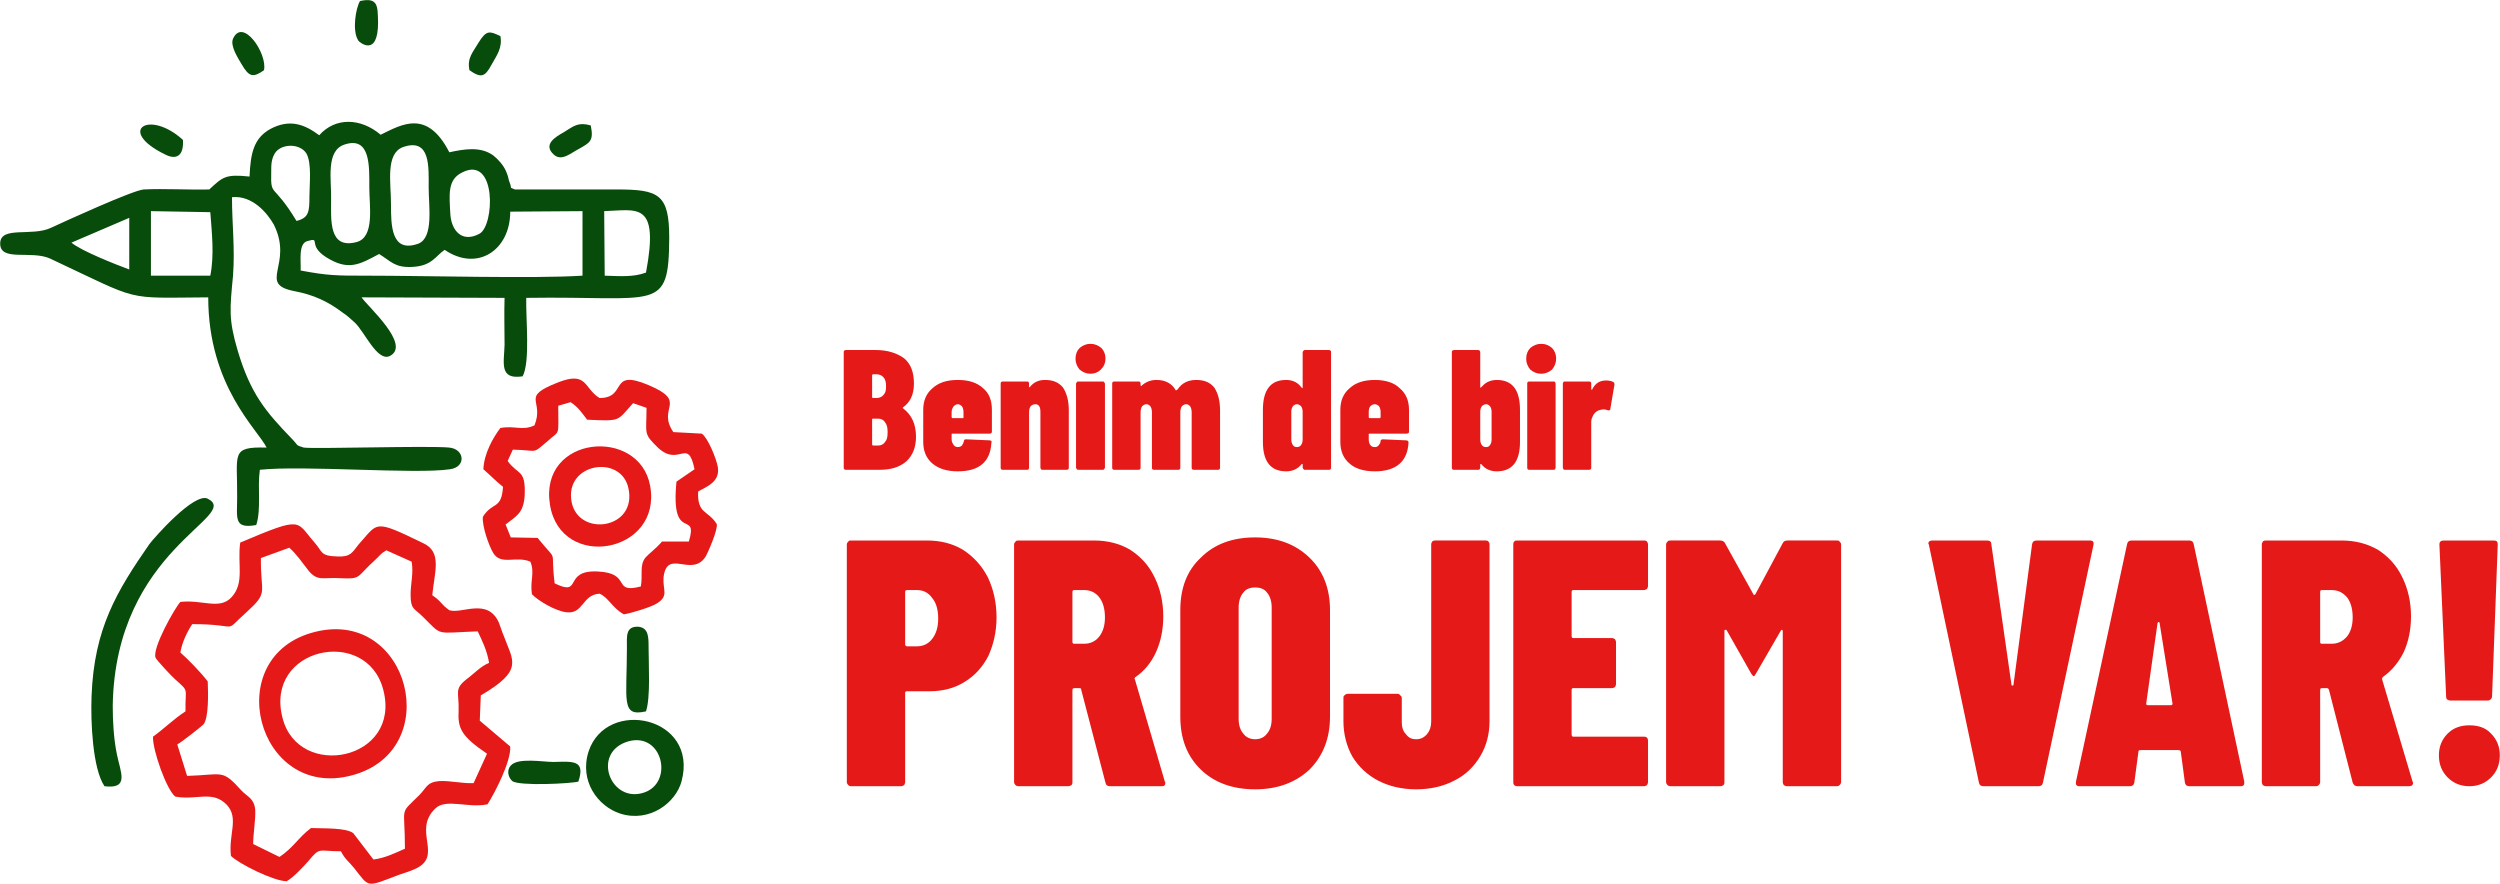
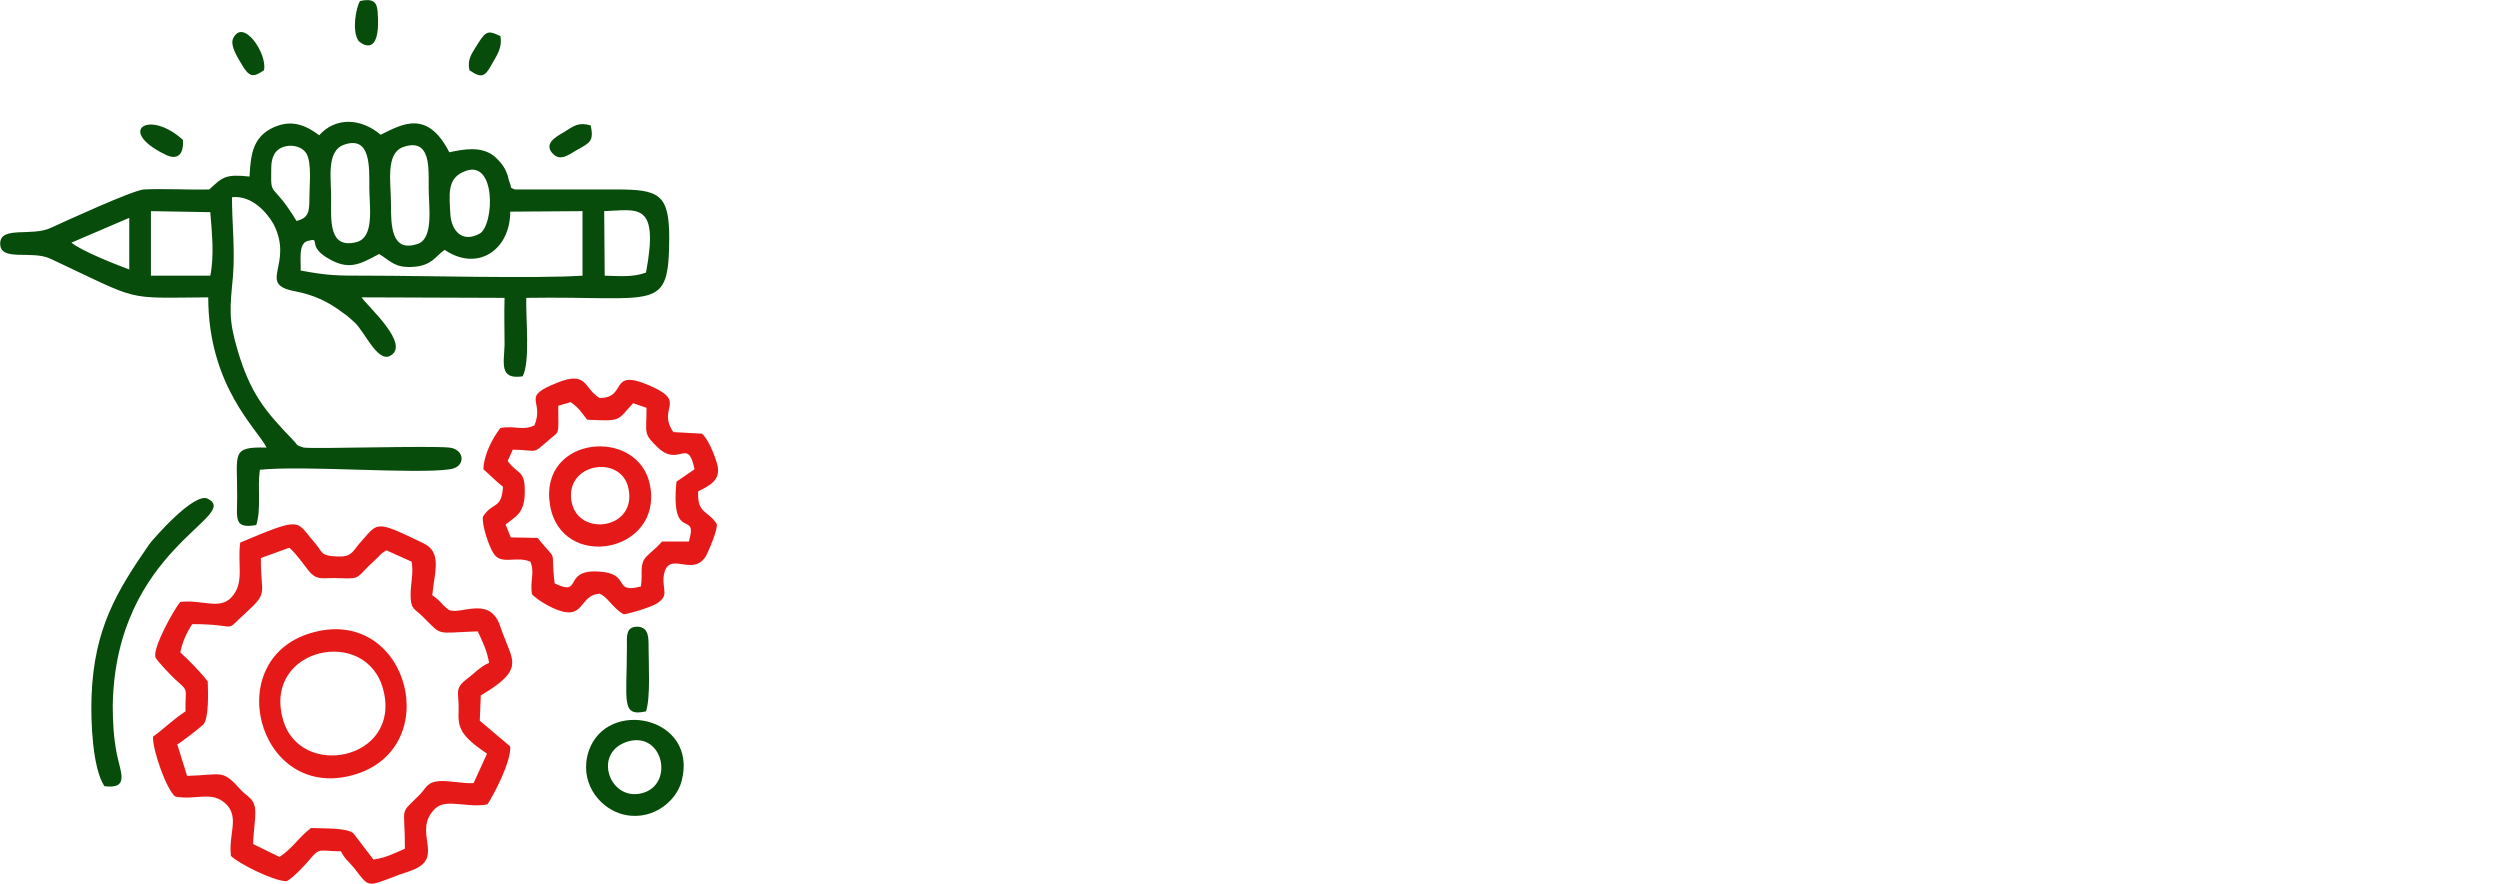
<svg xmlns="http://www.w3.org/2000/svg" xml:space="preserve" width="611px" height="216px" version="1.1" style="shape-rendering:geometricPrecision; text-rendering:geometricPrecision; image-rendering:optimizeQuality; fill-rule:evenodd; clip-rule:evenodd" viewBox="0 0 48.42 17.12">
  <defs>
    <style type="text/css">
   
    .fil1 {fill:#074C0B}
    .fil2 {fill:#E61919}
    .fil0 {fill:#E61919;fill-rule:nonzero}
   
  </style>
  </defs>
  <g id="Katman_x0020_1">
-     <path class="fil0" d="M17.74 8.46c0,0.2 -0.06,0.36 -0.19,0.48 -0.13,0.11 -0.3,0.16 -0.5,0.16l-0.67 0c-0.01,0 -0.02,0 -0.03,-0.01 -0.01,-0.01 -0.01,-0.02 -0.01,-0.03l0 -2.24c0,-0.01 0,-0.02 0.01,-0.03 0.01,0 0.02,-0.01 0.03,-0.01l0.58 0c0.23,0 0.41,0.06 0.55,0.16 0.13,0.11 0.19,0.27 0.19,0.49 0,0.21 -0.07,0.36 -0.21,0.46 -0.01,0.01 -0.01,0.02 0,0.02 0.17,0.13 0.25,0.31 0.25,0.55zm-0.83 -1.21c-0.01,0 -0.02,0.01 -0.02,0.02l0 0.42c0,0.02 0.01,0.02 0.02,0.02l0.06 0c0.06,0 0.11,-0.02 0.14,-0.06 0.04,-0.04 0.05,-0.09 0.05,-0.16 0,-0.08 -0.01,-0.14 -0.05,-0.18 -0.03,-0.04 -0.08,-0.06 -0.14,-0.06l-0.06 0zm0.1 1.38c0.05,0 0.1,-0.02 0.13,-0.07 0.04,-0.04 0.05,-0.1 0.05,-0.19 0,-0.08 -0.01,-0.14 -0.05,-0.19 -0.03,-0.05 -0.08,-0.07 -0.13,-0.07l-0.1 0c-0.01,0 -0.02,0 -0.02,0.01l0 0.49c0,0.01 0.01,0.02 0.02,0.02l0.1 0zm2.2 -0.27c0,0.01 0,0.02 -0.01,0.03 -0.01,0 -0.01,0.01 -0.03,0.01l-0.72 0c-0.01,0 -0.02,0 -0.02,0.01l0 0.1c0,0.05 0.02,0.08 0.04,0.11 0.02,0.03 0.05,0.04 0.08,0.04 0.03,0 0.06,-0.01 0.08,-0.03 0.02,-0.03 0.03,-0.05 0.04,-0.09 0,-0.02 0.01,-0.03 0.04,-0.03l0.46 0.02c0.01,0 0.02,0.01 0.03,0.01 0,0.01 0.01,0.02 0,0.04 -0.02,0.36 -0.23,0.55 -0.65,0.55 -0.21,0 -0.37,-0.05 -0.49,-0.15 -0.12,-0.1 -0.18,-0.24 -0.18,-0.42l0 -0.62c0,-0.18 0.06,-0.32 0.18,-0.42 0.12,-0.11 0.28,-0.16 0.49,-0.16 0.21,0 0.37,0.05 0.49,0.16 0.12,0.1 0.17,0.24 0.17,0.42l0 0.42zm-0.66 -0.53c-0.03,0 -0.06,0.02 -0.08,0.04 -0.02,0.03 -0.04,0.06 -0.04,0.11l0 0.1c0,0.01 0.01,0.02 0.02,0.02l0.2 0c0.01,0 0.01,-0.01 0.01,-0.02l0 -0.1c0,-0.04 -0.01,-0.08 -0.03,-0.11 -0.02,-0.02 -0.05,-0.04 -0.08,-0.04zm1.69 -0.47c0.16,0 0.27,0.05 0.35,0.15 0.07,0.11 0.11,0.25 0.11,0.44l0 1.11c0,0.01 0,0.02 -0.01,0.03 -0.01,0.01 -0.02,0.01 -0.03,0.01l-0.47 0c-0.01,0 -0.02,0 -0.03,-0.01 0,-0.01 -0.01,-0.02 -0.01,-0.03l0 -1.08c0,-0.1 -0.03,-0.15 -0.1,-0.15 -0.04,0 -0.07,0.02 -0.09,0.04 -0.02,0.03 -0.03,0.07 -0.03,0.12l0 1.07c0,0.01 0,0.02 -0.01,0.03 -0.01,0.01 -0.02,0.01 -0.03,0.01l-0.47 0c-0.01,0 -0.02,0 -0.03,-0.01 -0.01,-0.01 -0.01,-0.02 -0.01,-0.03l0 -1.63c0,-0.01 0,-0.02 0.01,-0.03 0.01,-0.01 0.02,-0.01 0.03,-0.01l0.47 0c0.01,0 0.02,0 0.03,0.01 0.01,0.01 0.01,0.02 0.01,0.03l0 0.06c0,0.01 0,0.01 0.01,0.01 0.01,0 0.01,-0.01 0.02,-0.02 0.07,-0.08 0.16,-0.12 0.28,-0.12zm0.64 1.74c-0.01,0 -0.02,0 -0.02,-0.01 -0.01,-0.01 -0.02,-0.02 -0.02,-0.03l0 -1.63c0,-0.01 0.01,-0.02 0.02,-0.03 0,-0.01 0.01,-0.01 0.02,-0.01l0.48 0c0.01,0 0.02,0 0.02,0.01 0.01,0.01 0.02,0.02 0.02,0.03l0 1.63c0,0.01 -0.01,0.02 -0.02,0.03 0,0.01 -0.01,0.01 -0.02,0.01l-0.48 0zm0.24 -1.86c-0.08,0 -0.15,-0.03 -0.21,-0.08 -0.05,-0.06 -0.08,-0.13 -0.08,-0.21 0,-0.09 0.03,-0.16 0.08,-0.21 0.06,-0.05 0.13,-0.08 0.21,-0.08 0.08,0 0.15,0.03 0.21,0.08 0.05,0.05 0.08,0.12 0.08,0.21 0,0.08 -0.03,0.15 -0.09,0.21 -0.05,0.05 -0.12,0.08 -0.2,0.08zm2.05 0.12c0.16,0 0.27,0.05 0.35,0.15 0.07,0.11 0.11,0.25 0.11,0.44l0 1.11c0,0.01 0,0.02 -0.01,0.03 -0.01,0.01 -0.02,0.01 -0.03,0.01l-0.47 0c-0.01,0 -0.02,0 -0.03,-0.01 -0.01,-0.01 -0.01,-0.02 -0.01,-0.03l0 -1.07c0,-0.05 -0.01,-0.09 -0.03,-0.12 -0.02,-0.02 -0.04,-0.04 -0.08,-0.04 -0.03,0 -0.06,0.02 -0.08,0.04 -0.02,0.03 -0.03,0.07 -0.03,0.12l0 1.07c0,0.01 0,0.02 -0.01,0.03 -0.01,0.01 -0.02,0.01 -0.03,0.01l-0.47 0c-0.01,0 -0.02,0 -0.03,-0.01 -0.01,-0.01 -0.01,-0.02 -0.01,-0.03l0 -1.07c0,-0.05 -0.01,-0.09 -0.03,-0.12 -0.02,-0.02 -0.04,-0.04 -0.08,-0.04 -0.03,0 -0.06,0.02 -0.08,0.04 -0.02,0.03 -0.03,0.07 -0.03,0.12l0 1.07c0,0.01 0,0.02 -0.01,0.03 -0.01,0.01 -0.02,0.01 -0.03,0.01l-0.47 0c-0.01,0 -0.02,0 -0.03,-0.01 -0.01,-0.01 -0.01,-0.02 -0.01,-0.03l0 -1.63c0,-0.01 0,-0.02 0.01,-0.03 0.01,-0.01 0.02,-0.01 0.03,-0.01l0.47 0c0.01,0 0.02,0 0.03,0.01 0.01,0.01 0.01,0.02 0.01,0.03l0 0.03c0,0.01 0,0.01 0.01,0.02 0,0 0.01,0 0.01,-0.01 0.08,-0.07 0.17,-0.11 0.29,-0.11 0.17,0 0.3,0.07 0.37,0.2l0.01 0c0.01,0 0.02,-0.01 0.03,-0.02 0.08,-0.12 0.2,-0.18 0.36,-0.18zm2.06 -0.54c0,-0.01 0.01,-0.02 0.02,-0.03 0,0 0.01,-0.01 0.02,-0.01l0.47 0c0.02,0 0.02,0.01 0.03,0.01 0.01,0.01 0.01,0.02 0.01,0.03l0 2.24c0,0.01 0,0.02 -0.01,0.03 -0.01,0.01 -0.01,0.01 -0.03,0.01l-0.47 0c-0.01,0 -0.02,0 -0.02,-0.01 -0.01,-0.01 -0.02,-0.02 -0.02,-0.03l0 -0.06c0,-0.01 0,-0.01 0,-0.01 -0.01,-0.01 -0.01,0 -0.02,0 -0.07,0.09 -0.17,0.14 -0.3,0.14 -0.3,0 -0.45,-0.19 -0.45,-0.57l0 -0.62c0,-0.39 0.15,-0.58 0.45,-0.58 0.13,0 0.23,0.05 0.3,0.15 0.01,0 0.01,0.01 0.02,0.01 0,0 0,-0.01 0,-0.01l0 -0.69zm-0.11 1.84c0.03,0 0.06,-0.01 0.08,-0.04 0.02,-0.03 0.03,-0.06 0.03,-0.11l0 -0.53c0,-0.05 -0.01,-0.08 -0.03,-0.11 -0.02,-0.02 -0.05,-0.04 -0.08,-0.04 -0.04,0 -0.06,0.02 -0.08,0.04 -0.02,0.03 -0.03,0.06 -0.03,0.11l0 0.53c0,0.05 0.01,0.08 0.03,0.11 0.02,0.03 0.04,0.04 0.08,0.04zm2.17 -0.3c0,0.01 0,0.02 -0.01,0.03 -0.01,0 -0.02,0.01 -0.03,0.01l-0.72 0c-0.01,0 -0.02,0 -0.02,0.01l0 0.1c0,0.05 0.01,0.08 0.03,0.11 0.02,0.03 0.05,0.04 0.09,0.04 0.03,0 0.05,-0.01 0.07,-0.03 0.02,-0.03 0.04,-0.05 0.04,-0.09 0,-0.02 0.02,-0.03 0.05,-0.03l0.45 0.02c0.01,0 0.02,0.01 0.03,0.01 0.01,0.01 0.01,0.02 0.01,0.04 -0.02,0.36 -0.24,0.55 -0.65,0.55 -0.21,0 -0.38,-0.05 -0.49,-0.15 -0.12,-0.1 -0.18,-0.24 -0.18,-0.42l0 -0.62c0,-0.18 0.06,-0.32 0.18,-0.42 0.12,-0.11 0.28,-0.16 0.49,-0.16 0.2,0 0.37,0.05 0.48,0.16 0.12,0.1 0.18,0.24 0.18,0.42l0 0.42zm-0.66 -0.53c-0.04,0 -0.07,0.02 -0.09,0.04 -0.02,0.03 -0.03,0.06 -0.03,0.11l0 0.1c0,0.01 0.01,0.02 0.02,0.02l0.19 0c0.01,0 0.02,-0.01 0.02,-0.02l0 -0.1c0,-0.04 -0.01,-0.08 -0.03,-0.11 -0.02,-0.02 -0.05,-0.04 -0.08,-0.04zm2.36 -0.47c0.3,0 0.45,0.19 0.45,0.58l0 0.62c0,0.38 -0.15,0.57 -0.45,0.57 -0.13,0 -0.23,-0.05 -0.3,-0.14 -0.01,0 -0.01,-0.01 -0.01,0 -0.01,0 -0.01,0 -0.01,0.01l0 0.06c0,0.01 -0.01,0.02 -0.01,0.03 -0.01,0.01 -0.02,0.01 -0.03,0.01l-0.47 0c-0.01,0 -0.02,0 -0.03,-0.01 -0.01,-0.01 -0.01,-0.02 -0.01,-0.03l0 -2.24c0,-0.01 0,-0.02 0.01,-0.03 0.01,0 0.02,-0.01 0.03,-0.01l0.47 0c0.01,0 0.02,0.01 0.03,0.01 0,0.01 0.01,0.02 0.01,0.03l0 0.69c0,0 0,0 0,0 0.01,0 0.02,-0.01 0.04,-0.03 0.07,-0.08 0.17,-0.12 0.28,-0.12zm-0.1 0.62c0,-0.05 -0.01,-0.08 -0.03,-0.11 -0.02,-0.02 -0.04,-0.04 -0.08,-0.04 -0.03,0 -0.06,0.02 -0.08,0.04 -0.02,0.03 -0.03,0.06 -0.03,0.11l0 0.53c0,0.05 0.01,0.08 0.03,0.11 0.02,0.03 0.05,0.04 0.08,0.04 0.04,0 0.06,-0.01 0.08,-0.04 0.02,-0.03 0.03,-0.06 0.03,-0.11l0 -0.53zm0.73 1.12c-0.01,0 -0.02,0 -0.03,-0.01 -0.01,-0.01 -0.01,-0.02 -0.01,-0.03l0 -1.63c0,-0.01 0,-0.02 0.01,-0.03 0.01,-0.01 0.02,-0.01 0.03,-0.01l0.47 0c0.01,0 0.02,0 0.03,0.01 0,0.01 0.01,0.02 0.01,0.03l0 1.63c0,0.01 -0.01,0.02 -0.01,0.03 -0.01,0.01 -0.02,0.01 -0.03,0.01l-0.47 0zm0.23 -1.86c-0.08,0 -0.15,-0.03 -0.21,-0.08 -0.05,-0.06 -0.08,-0.13 -0.08,-0.21 0,-0.09 0.03,-0.16 0.08,-0.21 0.06,-0.05 0.13,-0.08 0.21,-0.08 0.09,0 0.15,0.03 0.21,0.08 0.05,0.05 0.08,0.12 0.08,0.21 0,0.08 -0.03,0.15 -0.08,0.21 -0.06,0.05 -0.13,0.08 -0.21,0.08zm1.26 0.13c0.05,0 0.1,0.01 0.14,0.03 0.02,0.02 0.02,0.03 0.02,0.05l-0.08 0.47c0,0.02 -0.01,0.03 -0.04,0.03 -0.03,-0.01 -0.06,-0.02 -0.08,-0.02 -0.04,0 -0.08,0.01 -0.11,0.02 -0.04,0.02 -0.07,0.04 -0.1,0.09 -0.02,0.04 -0.04,0.08 -0.04,0.13l0 0.89c0,0.01 0,0.02 -0.01,0.03 -0.01,0.01 -0.02,0.01 -0.03,0.01l-0.47 0c-0.01,0 -0.02,0 -0.03,-0.01 0,-0.01 -0.01,-0.02 -0.01,-0.03l0 -1.63c0,-0.01 0.01,-0.02 0.01,-0.03 0.01,-0.01 0.02,-0.01 0.03,-0.01l0.47 0c0.01,0 0.02,0 0.03,0.01 0.01,0.01 0.01,0.02 0.01,0.03l0 0.1c0,0.01 0,0.02 0.01,0.02 0,0 0.01,0 0.01,-0.01 0.06,-0.12 0.15,-0.17 0.27,-0.17z" />
-     <path class="fil0" d="M17.95 10.47c0.27,0 0.5,0.06 0.7,0.18 0.2,0.13 0.36,0.3 0.48,0.53 0.11,0.23 0.17,0.49 0.17,0.78 0,0.28 -0.06,0.53 -0.16,0.75 -0.11,0.21 -0.26,0.38 -0.46,0.5 -0.19,0.12 -0.42,0.18 -0.67,0.18l-0.44 0c-0.03,0 -0.04,0.01 -0.04,0.03l0 1.73c0,0.02 -0.01,0.04 -0.02,0.06 -0.02,0.01 -0.04,0.02 -0.06,0.02l-0.97 0c-0.02,0 -0.04,-0.01 -0.05,-0.02 -0.02,-0.02 -0.03,-0.04 -0.03,-0.06l0 -4.6c0,-0.03 0.01,-0.04 0.03,-0.06 0.01,-0.02 0.03,-0.02 0.05,-0.02l1.47 0zm-0.19 2.05c0.12,0 0.22,-0.05 0.29,-0.14 0.08,-0.1 0.12,-0.23 0.12,-0.4 0,-0.17 -0.04,-0.31 -0.12,-0.4 -0.07,-0.1 -0.17,-0.15 -0.29,-0.15l-0.19 0c-0.03,0 -0.04,0.01 -0.04,0.04l0 1.01c0,0.02 0.01,0.04 0.04,0.04l0.19 0zm3.74 2.71c-0.05,0 -0.08,-0.02 -0.09,-0.07l-0.47 -1.8c0,-0.02 -0.01,-0.03 -0.03,-0.03l-0.1 0c-0.03,0 -0.04,0.01 -0.04,0.04l0 1.78c0,0.02 0,0.04 -0.02,0.06 -0.02,0.01 -0.04,0.02 -0.06,0.02l-0.96 0c-0.03,0 -0.05,-0.01 -0.06,-0.02 -0.02,-0.02 -0.03,-0.04 -0.03,-0.06l0 -4.6c0,-0.03 0.01,-0.04 0.03,-0.06 0.01,-0.02 0.03,-0.02 0.06,-0.02l1.46 0c0.26,0 0.5,0.06 0.7,0.18 0.2,0.13 0.36,0.3 0.47,0.53 0.11,0.22 0.17,0.48 0.17,0.76 0,0.26 -0.05,0.49 -0.14,0.69 -0.09,0.2 -0.22,0.36 -0.39,0.48 -0.01,0.01 -0.02,0.01 -0.02,0.02 -0.01,0.01 -0.01,0.02 0,0.03l0.58 1.98 0.01 0.02c0,0.05 -0.02,0.07 -0.07,0.07l-1 0zm-0.69 -3.8c-0.03,0 -0.04,0.01 -0.04,0.04l0 0.96c0,0.03 0.01,0.04 0.04,0.04l0.19 0c0.12,0 0.22,-0.05 0.29,-0.14 0.07,-0.09 0.11,-0.21 0.11,-0.37 0,-0.17 -0.04,-0.3 -0.11,-0.39 -0.07,-0.09 -0.17,-0.14 -0.29,-0.14l-0.19 0zm3.5 3.86c-0.44,0 -0.79,-0.13 -1.05,-0.38 -0.27,-0.26 -0.4,-0.6 -0.4,-1.03l0 -2.06c0,-0.43 0.13,-0.77 0.4,-1.02 0.26,-0.26 0.61,-0.39 1.05,-0.39 0.43,0 0.78,0.13 1.05,0.39 0.26,0.25 0.4,0.59 0.4,1.02l0 2.06c0,0.43 -0.14,0.77 -0.4,1.03 -0.27,0.25 -0.62,0.38 -1.05,0.38zm0 -0.97c0.1,0 0.18,-0.04 0.23,-0.11 0.06,-0.07 0.09,-0.16 0.09,-0.29l0 -2.15c0,-0.12 -0.03,-0.22 -0.09,-0.29 -0.05,-0.07 -0.13,-0.1 -0.23,-0.1 -0.1,0 -0.18,0.03 -0.23,0.1 -0.06,0.07 -0.09,0.17 -0.09,0.29l0 2.15c0,0.13 0.03,0.22 0.09,0.29 0.05,0.07 0.13,0.11 0.23,0.11zm3.12 0.97c-0.28,0 -0.53,-0.06 -0.74,-0.17 -0.21,-0.11 -0.38,-0.27 -0.5,-0.47 -0.11,-0.2 -0.17,-0.43 -0.17,-0.68l0 -0.45c0,-0.02 0,-0.04 0.02,-0.05 0.02,-0.02 0.04,-0.03 0.06,-0.03l0.97 0c0.02,0 0.04,0.01 0.05,0.03 0.02,0.01 0.03,0.03 0.03,0.05l0 0.46c0,0.1 0.02,0.18 0.08,0.24 0.05,0.07 0.11,0.1 0.2,0.1 0.08,0 0.15,-0.03 0.21,-0.1 0.05,-0.06 0.08,-0.14 0.08,-0.24l0 -3.43c0,-0.03 0.01,-0.04 0.02,-0.06 0.02,-0.02 0.04,-0.02 0.06,-0.02l0.97 0c0.02,0 0.04,0 0.06,0.02 0.01,0.02 0.02,0.03 0.02,0.06l0 3.42c0,0.25 -0.06,0.48 -0.18,0.68 -0.12,0.2 -0.28,0.36 -0.5,0.47 -0.21,0.11 -0.46,0.17 -0.74,0.17zm4.49 -3.94c0,0.02 -0.01,0.04 -0.02,0.06 -0.02,0.01 -0.04,0.02 -0.06,0.02l-1.37 0c-0.02,0 -0.03,0.01 -0.03,0.04l0 0.85c0,0.03 0.01,0.04 0.03,0.04l0.75 0c0.02,0 0.04,0.01 0.06,0.02 0.01,0.02 0.02,0.04 0.02,0.06l0 0.81c0,0.02 -0.01,0.04 -0.02,0.06 -0.02,0.01 -0.04,0.02 -0.06,0.02l-0.75 0c-0.02,0 -0.03,0.01 -0.03,0.04l0 0.86c0,0.02 0.01,0.04 0.03,0.04l1.37 0c0.02,0 0.04,0 0.06,0.02 0.01,0.01 0.02,0.03 0.02,0.06l0 0.8c0,0.02 -0.01,0.04 -0.02,0.06 -0.02,0.01 -0.04,0.02 -0.06,0.02l-2.45 0c-0.03,0 -0.05,-0.01 -0.06,-0.02 -0.02,-0.02 -0.02,-0.04 -0.02,-0.06l0 -4.6c0,-0.03 0,-0.04 0.02,-0.06 0.01,-0.02 0.03,-0.02 0.06,-0.02l2.45 0c0.02,0 0.04,0 0.06,0.02 0.01,0.02 0.02,0.03 0.02,0.06l0 0.8zm2.61 -0.83c0.02,-0.04 0.05,-0.05 0.1,-0.05l0.95 0c0.02,0 0.04,0 0.05,0.02 0.02,0.02 0.03,0.03 0.03,0.06l0 4.6c0,0.02 -0.01,0.04 -0.03,0.06 -0.01,0.01 -0.03,0.02 -0.05,0.02l-0.97 0c-0.02,0 -0.04,-0.01 -0.06,-0.02 -0.01,-0.02 -0.02,-0.04 -0.02,-0.06l0 -2.92c0,-0.02 -0.01,-0.03 -0.02,-0.03 0,0 -0.01,0 -0.02,0.02l-0.48 0.83c-0.02,0.03 -0.03,0.05 -0.04,0.05 -0.01,0 -0.03,-0.02 -0.05,-0.05l-0.47 -0.83c-0.01,-0.02 -0.02,-0.02 -0.03,-0.02 -0.01,0 -0.02,0 -0.02,0.02l0 2.93c0,0.02 0,0.04 -0.02,0.06 -0.02,0.01 -0.03,0.02 -0.06,0.02l-0.96 0c-0.03,0 -0.05,-0.01 -0.06,-0.02 -0.02,-0.02 -0.03,-0.04 -0.03,-0.06l0 -4.6c0,-0.03 0.01,-0.04 0.03,-0.06 0.01,-0.02 0.03,-0.02 0.06,-0.02l0.95 0c0.04,0 0.08,0.01 0.1,0.05l0.55 0.99c0.01,0.02 0.02,0.02 0.04,0l0.53 -0.99zm3.89 4.71c-0.05,0 -0.08,-0.02 -0.09,-0.07l-0.97 -4.61 -0.01 -0.02c0,-0.04 0.03,-0.06 0.08,-0.06l1.05 0c0.06,0 0.09,0.02 0.09,0.07l0.39 2.72c0,0.02 0.01,0.02 0.02,0.02 0.02,0 0.02,-0.01 0.02,-0.02l0.36 -2.72c0.01,-0.05 0.04,-0.07 0.09,-0.07l1.03 0c0.06,0 0.08,0.03 0.07,0.08l-0.98 4.61c-0.01,0.05 -0.04,0.07 -0.09,0.07l-1.06 0zm3.99 0c-0.05,0 -0.08,-0.02 -0.09,-0.07l-0.08 -0.6c0,-0.02 -0.02,-0.03 -0.05,-0.03l-0.73 0c-0.03,0 -0.04,0.01 -0.04,0.03l-0.08 0.6c-0.01,0.05 -0.04,0.07 -0.09,0.07l-0.97 0c-0.06,0 -0.08,-0.03 -0.07,-0.09l0.99 -4.6c0.01,-0.05 0.04,-0.07 0.09,-0.07l1.11 0c0.05,0 0.08,0.02 0.09,0.07l0.98 4.6 0 0.03c0,0.04 -0.02,0.06 -0.07,0.06l-0.99 0zm-0.84 -1.6c0,0.02 0.01,0.03 0.03,0.03l0.45 0c0.02,0 0.03,-0.01 0.03,-0.03l-0.25 -1.56c0,-0.02 -0.01,-0.02 -0.02,-0.02 -0.01,0 -0.01,0 -0.02,0.02l-0.22 1.56zm4.1 1.6c-0.05,0 -0.08,-0.02 -0.1,-0.07l-0.46 -1.8c-0.01,-0.02 -0.02,-0.03 -0.04,-0.03l-0.1 0c-0.02,0 -0.03,0.01 -0.03,0.04l0 1.78c0,0.02 -0.01,0.04 -0.03,0.06 -0.01,0.01 -0.03,0.02 -0.05,0.02l-0.97 0c-0.02,0 -0.04,-0.01 -0.06,-0.02 -0.01,-0.02 -0.02,-0.04 -0.02,-0.06l0 -4.6c0,-0.03 0.01,-0.04 0.02,-0.06 0.02,-0.02 0.04,-0.02 0.06,-0.02l1.46 0c0.27,0 0.5,0.06 0.71,0.18 0.2,0.13 0.36,0.3 0.47,0.53 0.11,0.22 0.17,0.48 0.17,0.76 0,0.26 -0.05,0.49 -0.14,0.69 -0.1,0.2 -0.23,0.36 -0.4,0.48 0,0.01 -0.01,0.01 -0.02,0.02 0,0.01 0,0.02 0,0.03l0.59 1.98 0.01 0.02c0,0.05 -0.03,0.07 -0.08,0.07l-0.99 0zm-0.7 -3.8c-0.02,0 -0.03,0.01 -0.03,0.04l0 0.96c0,0.03 0.01,0.04 0.03,0.04l0.19 0c0.13,0 0.22,-0.05 0.3,-0.14 0.07,-0.09 0.11,-0.21 0.11,-0.37 0,-0.17 -0.04,-0.3 -0.11,-0.39 -0.08,-0.09 -0.17,-0.14 -0.3,-0.14l-0.19 0zm2.49 2.14c-0.02,0 -0.04,-0.01 -0.06,-0.02 -0.02,-0.02 -0.02,-0.04 -0.02,-0.06l-0.13 -2.94c0,-0.06 0.03,-0.08 0.09,-0.08l0.96 0c0.06,0 0.08,0.02 0.08,0.08l-0.11 2.94c0,0.02 -0.01,0.04 -0.03,0.06 -0.01,0.01 -0.03,0.02 -0.05,0.02l-0.73 0zm0.37 1.66c-0.17,0 -0.31,-0.06 -0.42,-0.17 -0.11,-0.11 -0.17,-0.25 -0.17,-0.43 0,-0.17 0.06,-0.31 0.17,-0.42 0.11,-0.11 0.25,-0.16 0.42,-0.16 0.18,0 0.32,0.05 0.42,0.16 0.11,0.11 0.17,0.25 0.17,0.42 0,0.18 -0.06,0.32 -0.17,0.43 -0.11,0.11 -0.25,0.17 -0.42,0.17z" />
    <path class="fil1" d="M2.92 4.09l1.15 0.02c0.03,0.4 0.08,0.83 0,1.23l-1.15 0 0 -1.25zm8.78 0c0.64,-0.02 1.07,-0.2 0.81,1.19 -0.24,0.09 -0.49,0.07 -0.8,0.06l-0.01 -1.25zm-4.36 0.83c0.23,0.14 0.3,0.27 0.65,0.25 0.38,-0.02 0.45,-0.22 0.62,-0.33 0.63,0.43 1.27,0.01 1.27,-0.74l1.4 -0.01 0 1.25c-0.94,0.06 -3.04,0 -4.18,0 -0.58,0 -0.75,0 -1.28,-0.1 0.01,-0.18 -0.05,-0.52 0.13,-0.57 0.28,-0.08 -0.01,0.07 0.36,0.31 0.43,0.27 0.64,0.15 1.03,-0.06zm-4.84 -0.7l0 1c-0.27,-0.1 -0.93,-0.36 -1.12,-0.52l1.12 -0.48zm5.3 -1.37c0.54,-0.19 0.5,0.39 0.5,0.78 0,0.37 0.1,0.97 -0.2,1.09 -0.53,0.19 -0.53,-0.36 -0.53,-0.77 0,-0.41 -0.11,-0.97 0.23,-1.1zm-1.13 -0.05c0.51,-0.17 0.48,0.44 0.48,0.83 0,0.36 0.11,0.97 -0.25,1.06 -0.54,0.14 -0.49,-0.43 -0.49,-0.83 0.01,-0.37 -0.11,-0.94 0.26,-1.06zm2.28 0.54c0.67,-0.34 0.63,1.04 0.33,1.19 -0.34,0.18 -0.54,-0.07 -0.56,-0.38 -0.02,-0.38 -0.06,-0.67 0.23,-0.81zm-3.21 0.94c-0.46,-0.76 -0.5,-0.45 -0.49,-0.94 0,-0.15 0,-0.25 0.07,-0.37 0.12,-0.19 0.48,-0.2 0.61,0 0.11,0.19 0.06,0.6 0.06,0.84 0,0.29 -0.01,0.41 -0.25,0.47zm0.44 -1.66c-0.27,-0.2 -0.56,-0.33 -0.95,-0.12 -0.32,0.18 -0.38,0.47 -0.4,0.92 -0.47,-0.05 -0.52,0.01 -0.78,0.25 -0.4,0.01 -0.88,-0.02 -1.27,0 -0.22,0.02 -1.51,0.61 -1.79,0.74 -0.37,0.18 -0.98,-0.04 -0.99,0.3 -0.01,0.37 0.6,0.13 0.97,0.3 1.79,0.84 1.4,0.76 3.06,0.75 0,1.73 0.97,2.57 1.13,2.91 -0.71,-0.02 -0.56,0.12 -0.57,0.97 0,0.4 -0.07,0.61 0.37,0.53 0.1,-0.31 0.02,-0.72 0.07,-1.07 0.85,-0.09 3.02,0.09 3.68,-0.01 0.32,-0.04 0.29,-0.39 -0.01,-0.42 -0.4,-0.04 -2.61,0.03 -2.82,0 -0.17,-0.05 -0.1,-0.04 -0.23,-0.17 -0.51,-0.53 -0.8,-0.87 -1.05,-1.71 -0.18,-0.61 -0.15,-0.81 -0.09,-1.45 0.04,-0.53 -0.02,-1 -0.02,-1.52 0.39,-0.04 0.68,0.3 0.81,0.53 0.39,0.78 -0.33,1.15 0.4,1.29 0.37,0.07 0.65,0.2 0.94,0.42 0.08,0.05 0.15,0.12 0.23,0.19 0.19,0.18 0.43,0.75 0.67,0.65 0.44,-0.21 -0.43,-0.97 -0.54,-1.14l2.77 0.01c-0.01,0.31 0,0.61 0,0.91 -0.01,0.35 -0.11,0.68 0.35,0.61 0.15,-0.28 0.06,-1.11 0.07,-1.52 2.55,-0.04 2.76,0.3 2.77,-1.16 0,-0.85 -0.2,-0.94 -1.02,-0.94 -0.66,0 -1.32,0 -1.97,0 -0.12,-0.05 -0.05,-0.01 -0.1,-0.13 -0.03,-0.07 -0.02,-0.11 -0.07,-0.22 -0.05,-0.12 -0.16,-0.24 -0.25,-0.31 -0.25,-0.18 -0.57,-0.12 -0.85,-0.06 -0.43,-0.84 -0.92,-0.54 -1.33,-0.34 -0.39,-0.33 -0.88,-0.34 -1.19,0.01z" />
    <path class="fil2" d="M5.6 10.61c0.13,0.11 0.26,0.3 0.37,0.44 0.18,0.22 0.28,0.13 0.61,0.15 0.43,0.02 0.3,-0.01 0.69,-0.36 0.09,-0.08 0.09,-0.11 0.21,-0.18l0.49 0.22c0.04,0.22 -0.02,0.42 -0.02,0.64 0,0.29 0.07,0.26 0.23,0.42 0.4,0.39 0.22,0.32 1.07,0.29 0.09,0.19 0.18,0.37 0.22,0.61 -0.17,0.07 -0.29,0.21 -0.44,0.32 -0.24,0.19 -0.14,0.25 -0.15,0.6 -0.02,0.35 0.05,0.5 0.55,0.84l-0.26 0.57c-0.22,0.01 -0.45,-0.05 -0.66,-0.04 -0.25,0.02 -0.25,0.13 -0.39,0.27 -0.4,0.4 -0.28,0.18 -0.28,1.04 -0.18,0.08 -0.38,0.18 -0.61,0.21l-0.39 -0.51c-0.14,-0.11 -0.59,-0.09 -0.82,-0.1 -0.25,0.19 -0.34,0.38 -0.61,0.56l-0.51 -0.25c0,-0.2 0.05,-0.47 0.04,-0.66 -0.02,-0.23 -0.15,-0.25 -0.27,-0.38 -0.38,-0.42 -0.35,-0.3 -1.05,-0.28l-0.19 -0.61c0.08,-0.04 0.46,-0.34 0.51,-0.39 0.1,-0.13 0.09,-0.6 0.08,-0.83 -0.13,-0.17 -0.38,-0.43 -0.53,-0.56 0.03,-0.19 0.13,-0.4 0.23,-0.55 0.97,0 0.57,0.2 1.05,-0.23 0.44,-0.4 0.27,-0.35 0.28,-1.05l0.55 -0.2zm2.77 0.92c0.04,-0.44 0.2,-0.84 -0.18,-1.01 -0.97,-0.47 -0.86,-0.4 -1.25,0.03 -0.12,0.15 -0.15,0.24 -0.4,0.23 -0.35,-0.01 -0.29,-0.09 -0.45,-0.27 -0.37,-0.42 -0.21,-0.52 -1.44,0 -0.06,0.42 0.09,0.78 -0.17,1.06 -0.23,0.25 -0.57,0.04 -0.99,0.09 -0.11,0.12 -0.55,0.9 -0.48,1.08 0.02,0.05 0.33,0.38 0.38,0.42 0.28,0.25 0.19,0.15 0.2,0.62 -0.22,0.14 -0.42,0.34 -0.63,0.49 -0.01,0.26 0.26,1.02 0.43,1.16 0.41,0.08 0.72,-0.13 1,0.16 0.24,0.26 0.03,0.57 0.08,0.99 0.15,0.15 0.83,0.49 1.08,0.49 0.13,-0.07 0.34,-0.3 0.42,-0.39 0.23,-0.28 0.19,-0.19 0.63,-0.19 0.09,0.17 0.14,0.18 0.26,0.33 0.3,0.38 0.22,0.37 0.88,0.12 0.09,-0.03 0.19,-0.06 0.28,-0.1 0.59,-0.25 -0.05,-0.74 0.41,-1.18 0.21,-0.2 0.63,0 1.01,-0.08 0.13,-0.2 0.46,-0.83 0.44,-1.12l-0.59 -0.5 0.02 -0.49c0.84,-0.49 0.62,-0.67 0.45,-1.14 -0.04,-0.09 -0.06,-0.17 -0.1,-0.27 -0.22,-0.49 -0.72,-0.16 -0.96,-0.24 -0.17,-0.12 -0.14,-0.16 -0.33,-0.29z" />
    <path class="fil2" d="M9.83 8.93l0.1 -0.22c0.51,0.01 0.36,0.1 0.68,-0.17 0.24,-0.22 0.2,-0.06 0.2,-0.68l0.24 -0.07c0.16,0.11 0.21,0.2 0.32,0.34 0.67,0.03 0.57,0.03 0.89,-0.32l0.26 0.09c0,0.52 -0.07,0.49 0.23,0.78 0.41,0.37 0.57,-0.22 0.7,0.41l-0.35 0.24c-0.12,1.22 0.43,0.52 0.24,1.16l-0.52 0c-0.13,0.15 -0.25,0.23 -0.32,0.31 -0.12,0.15 -0.05,0.33 -0.09,0.56 -0.57,0.15 -0.16,-0.26 -0.84,-0.29 -0.68,-0.03 -0.28,0.5 -0.83,0.23 -0.09,-0.74 0.09,-0.36 -0.33,-0.88l-0.52 -0.01 -0.1 -0.25c0.2,-0.16 0.35,-0.21 0.37,-0.57 0.02,-0.51 -0.13,-0.38 -0.33,-0.66zm0.52 -0.69c-0.24,0.11 -0.37,0 -0.66,0.05 -0.14,0.18 -0.32,0.5 -0.33,0.8 0.16,0.14 0.23,0.22 0.38,0.34 -0.03,0.45 -0.2,0.28 -0.39,0.58 -0.02,0.18 0.12,0.57 0.2,0.7 0.15,0.25 0.44,0.05 0.72,0.17 0.09,0.22 -0.01,0.36 0.03,0.63 0.11,0.12 0.46,0.33 0.67,0.35 0.33,0.04 0.3,-0.34 0.64,-0.36 0.17,0.07 0.25,0.28 0.47,0.4 0.14,-0.02 0.53,-0.14 0.64,-0.21 0.24,-0.15 0.11,-0.26 0.13,-0.51 0.07,-0.56 0.54,0.01 0.81,-0.39 0.04,-0.06 0.25,-0.54 0.22,-0.64 -0.17,-0.27 -0.38,-0.19 -0.36,-0.63 0.18,-0.1 0.43,-0.19 0.38,-0.48 -0.03,-0.16 -0.19,-0.56 -0.31,-0.64l-0.55 -0.03c-0.33,-0.48 0.3,-0.58 -0.48,-0.91 -0.78,-0.33 -0.4,0.25 -0.95,0.25 -0.31,-0.19 -0.23,-0.53 -0.81,-0.3 -0.74,0.29 -0.25,0.33 -0.45,0.83z" />
    <path class="fil2" d="M5.47 13.91c-0.36,-1.37 1.63,-1.79 1.95,-0.55 0.36,1.37 -1.64,1.76 -1.95,0.55zm0.63 -1.67c-1.86,0.46 -1.13,3.27 0.71,2.78 1.82,-0.48 1.12,-3.24 -0.71,-2.78z" />
    <path class="fil1" d="M2.02 15.23c0.49,0.06 0.31,-0.27 0.24,-0.62 -0.06,-0.3 -0.08,-0.62 -0.08,-0.94 0.05,-3.05 2.51,-3.67 1.84,-4.01 -0.26,-0.13 -1.04,0.76 -1.13,0.88 -0.63,0.91 -1.07,1.63 -1.12,2.94 -0.02,0.5 0.02,1.41 0.25,1.75z" />
    <path class="fil2" d="M11.07 9.73c-0.15,-0.76 0.96,-0.94 1.1,-0.27 0.17,0.79 -0.96,0.95 -1.1,0.27zm-0.42 0.05c0.21,1.29 2.18,0.94 1.94,-0.37 -0.21,-1.15 -2.16,-0.98 -1.94,0.37z" />
    <path class="fil1" d="M12.17 14.36c0.66,-0.18 0.88,0.79 0.31,0.99 -0.66,0.23 -1.04,-0.78 -0.31,-0.99zm1.03 0.77c0.33,-1.25 -1.45,-1.62 -1.8,-0.58 -0.19,0.58 0.18,1.07 0.61,1.21 0.57,0.18 1.08,-0.21 1.19,-0.63z" />
    <path class="fil1" d="M12.14 12.55c0,1.03 -0.12,1.34 0.37,1.23 0.09,-0.27 0.05,-0.9 0.05,-1.24 0,-0.2 0,-0.38 -0.2,-0.4 -0.25,-0.01 -0.22,0.19 -0.22,0.41z" />
-     <path class="fil1" d="M10.72 14.76c-0.21,0 -0.69,-0.09 -0.83,0.07 -0.09,0.1 -0.04,0.24 0.03,0.3 0.13,0.1 1.14,0.05 1.28,0.01 0.14,-0.42 -0.1,-0.39 -0.48,-0.38z" />
    <path class="fil1" d="M3.54 2.71c-0.66,-0.6 -1.29,-0.18 -0.35,0.28 0.23,0.12 0.37,0.02 0.35,-0.28z" />
    <path class="fil1" d="M9.09 1.36c0.23,0.16 0.3,0.13 0.43,-0.11 0.1,-0.18 0.21,-0.32 0.17,-0.55 -0.21,-0.1 -0.27,-0.12 -0.42,0.12 -0.11,0.19 -0.23,0.3 -0.18,0.54z" />
    <path class="fil1" d="M7.32 0.43c-0.01,-0.3 0.01,-0.49 -0.35,-0.41 -0.08,0.13 -0.16,0.58 -0.03,0.77 0.01,0.02 0.38,0.34 0.38,-0.36z" />
    <path class="fil1" d="M11.44 2.43c-0.24,-0.07 -0.33,0.01 -0.52,0.13 -0.16,0.09 -0.42,0.24 -0.19,0.44 0.15,0.13 0.33,-0.04 0.47,-0.11 0.23,-0.13 0.3,-0.16 0.24,-0.46z" />
    <path class="fil1" d="M5.11 1.36c0.07,-0.32 -0.41,-1.03 -0.6,-0.61 -0.06,0.14 0.1,0.38 0.17,0.5 0.14,0.24 0.22,0.26 0.43,0.11z" />
  </g>
</svg>